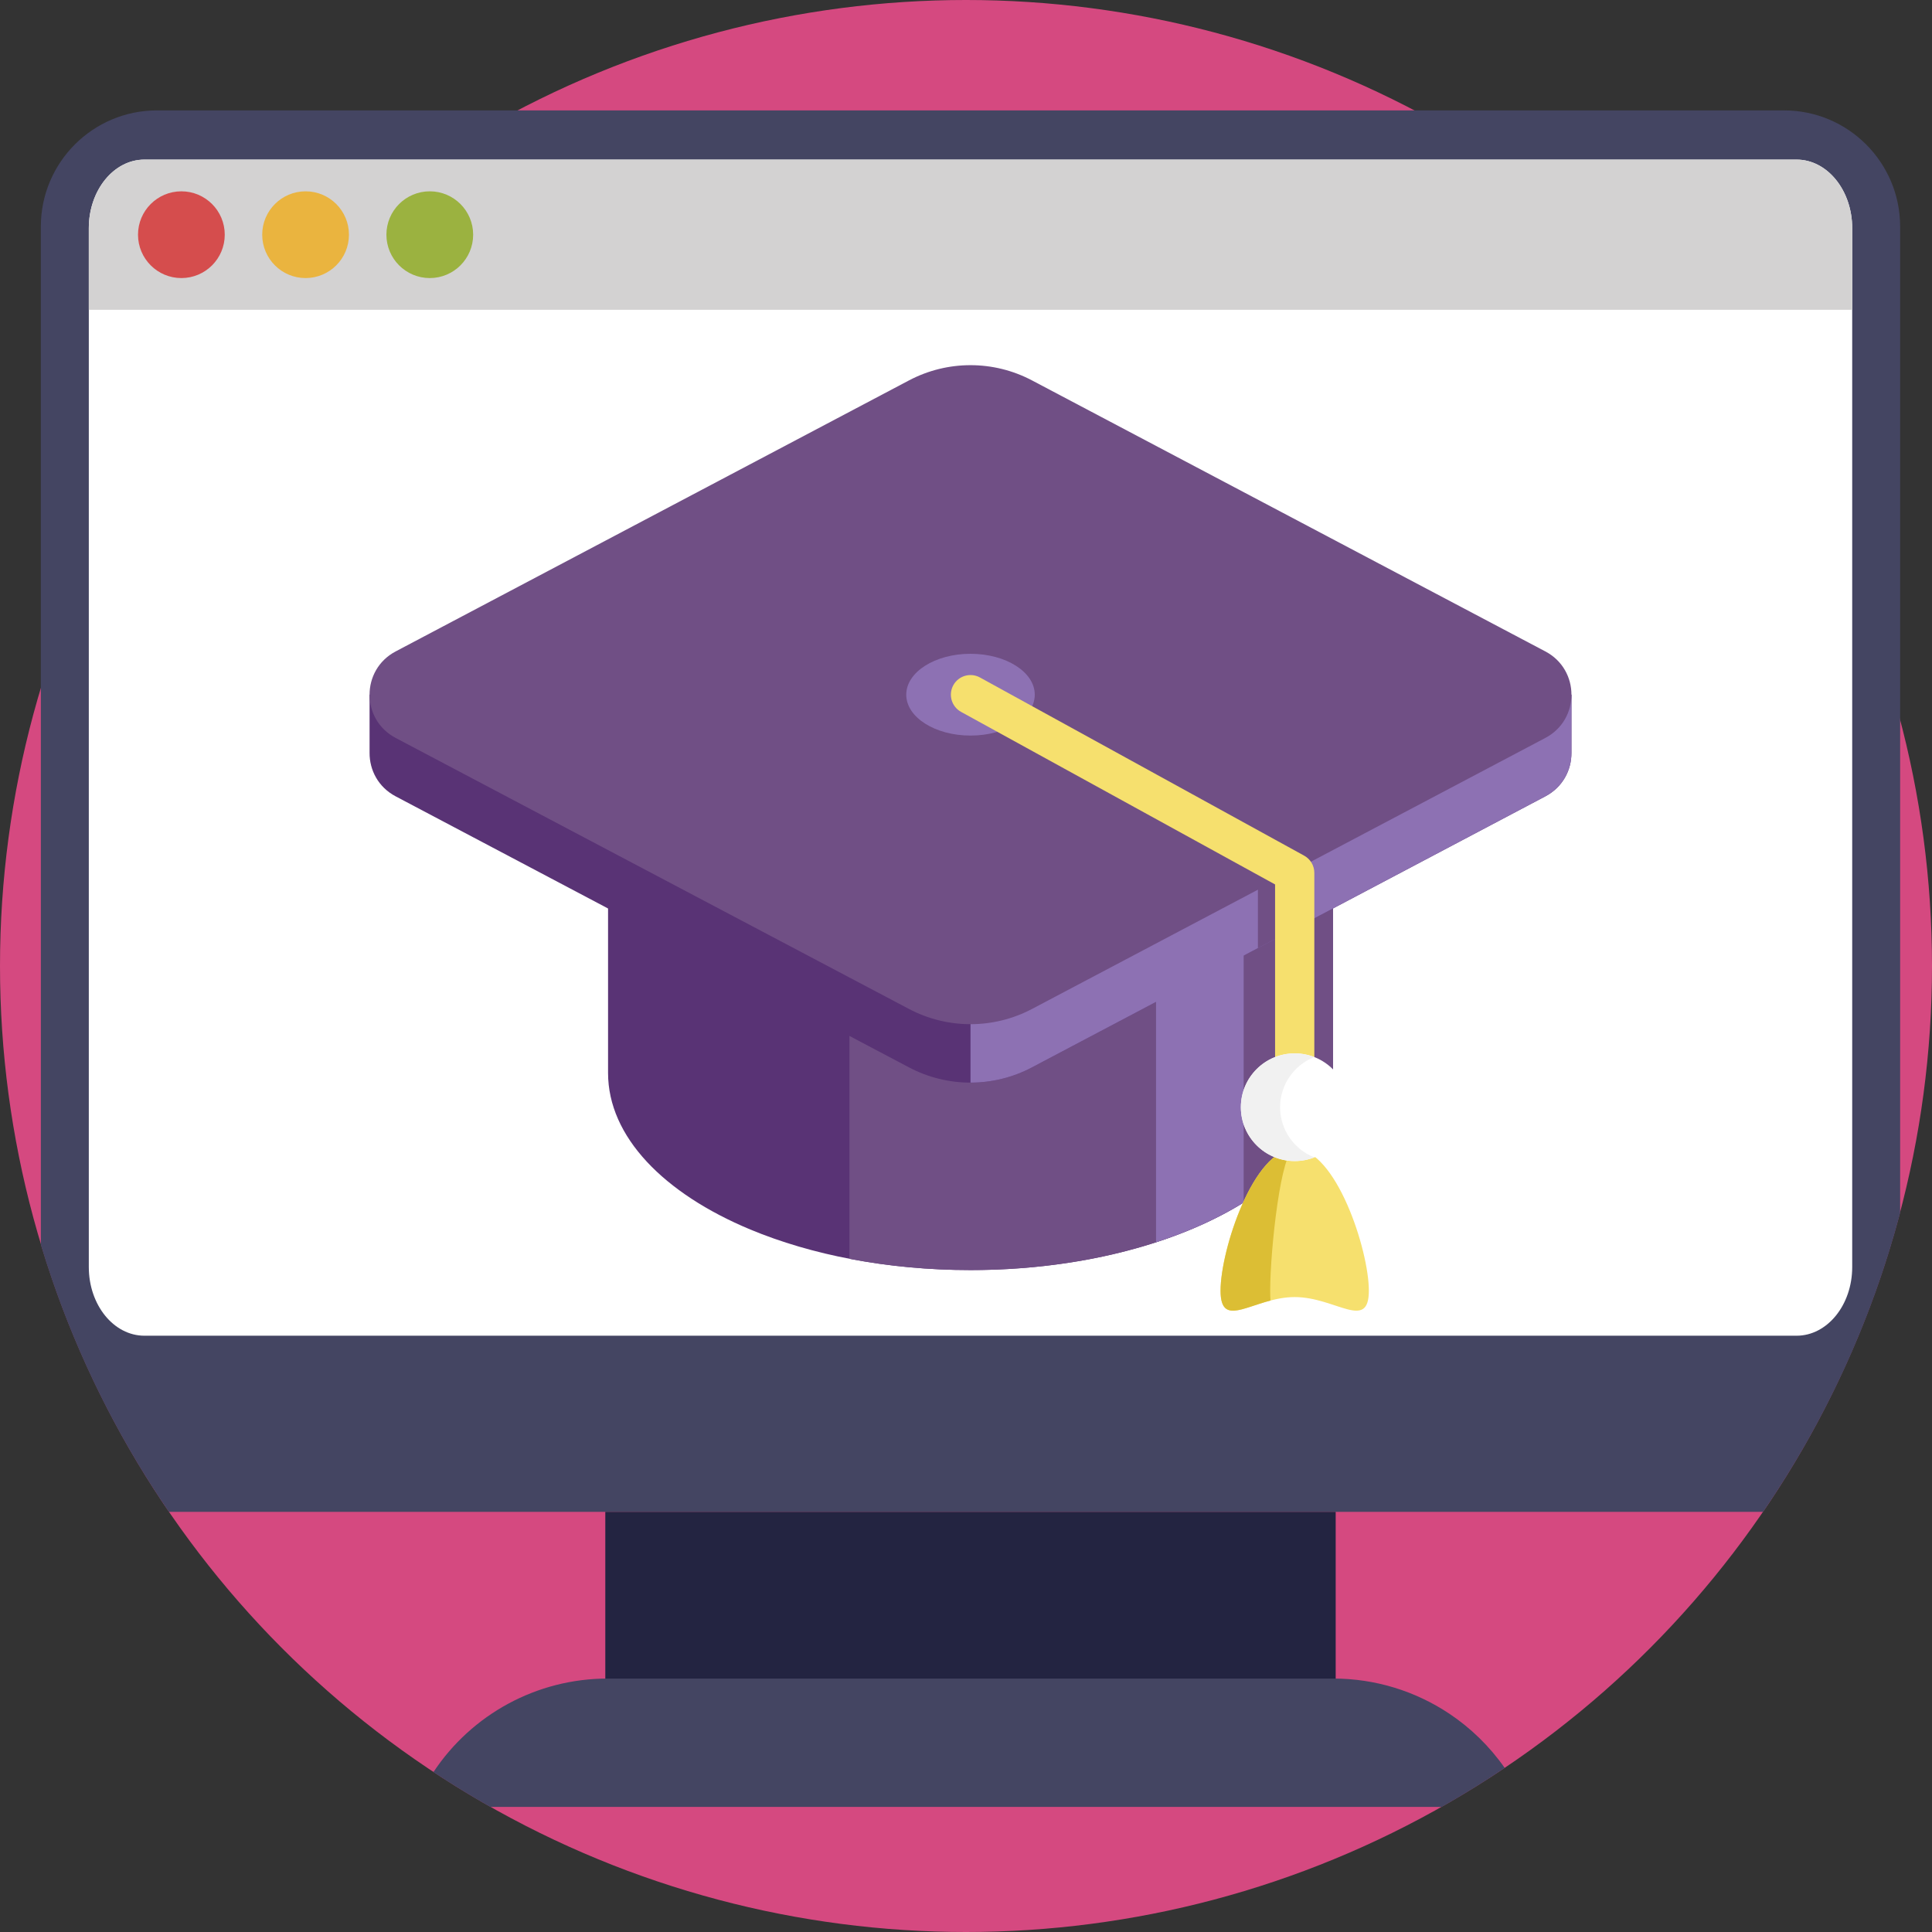
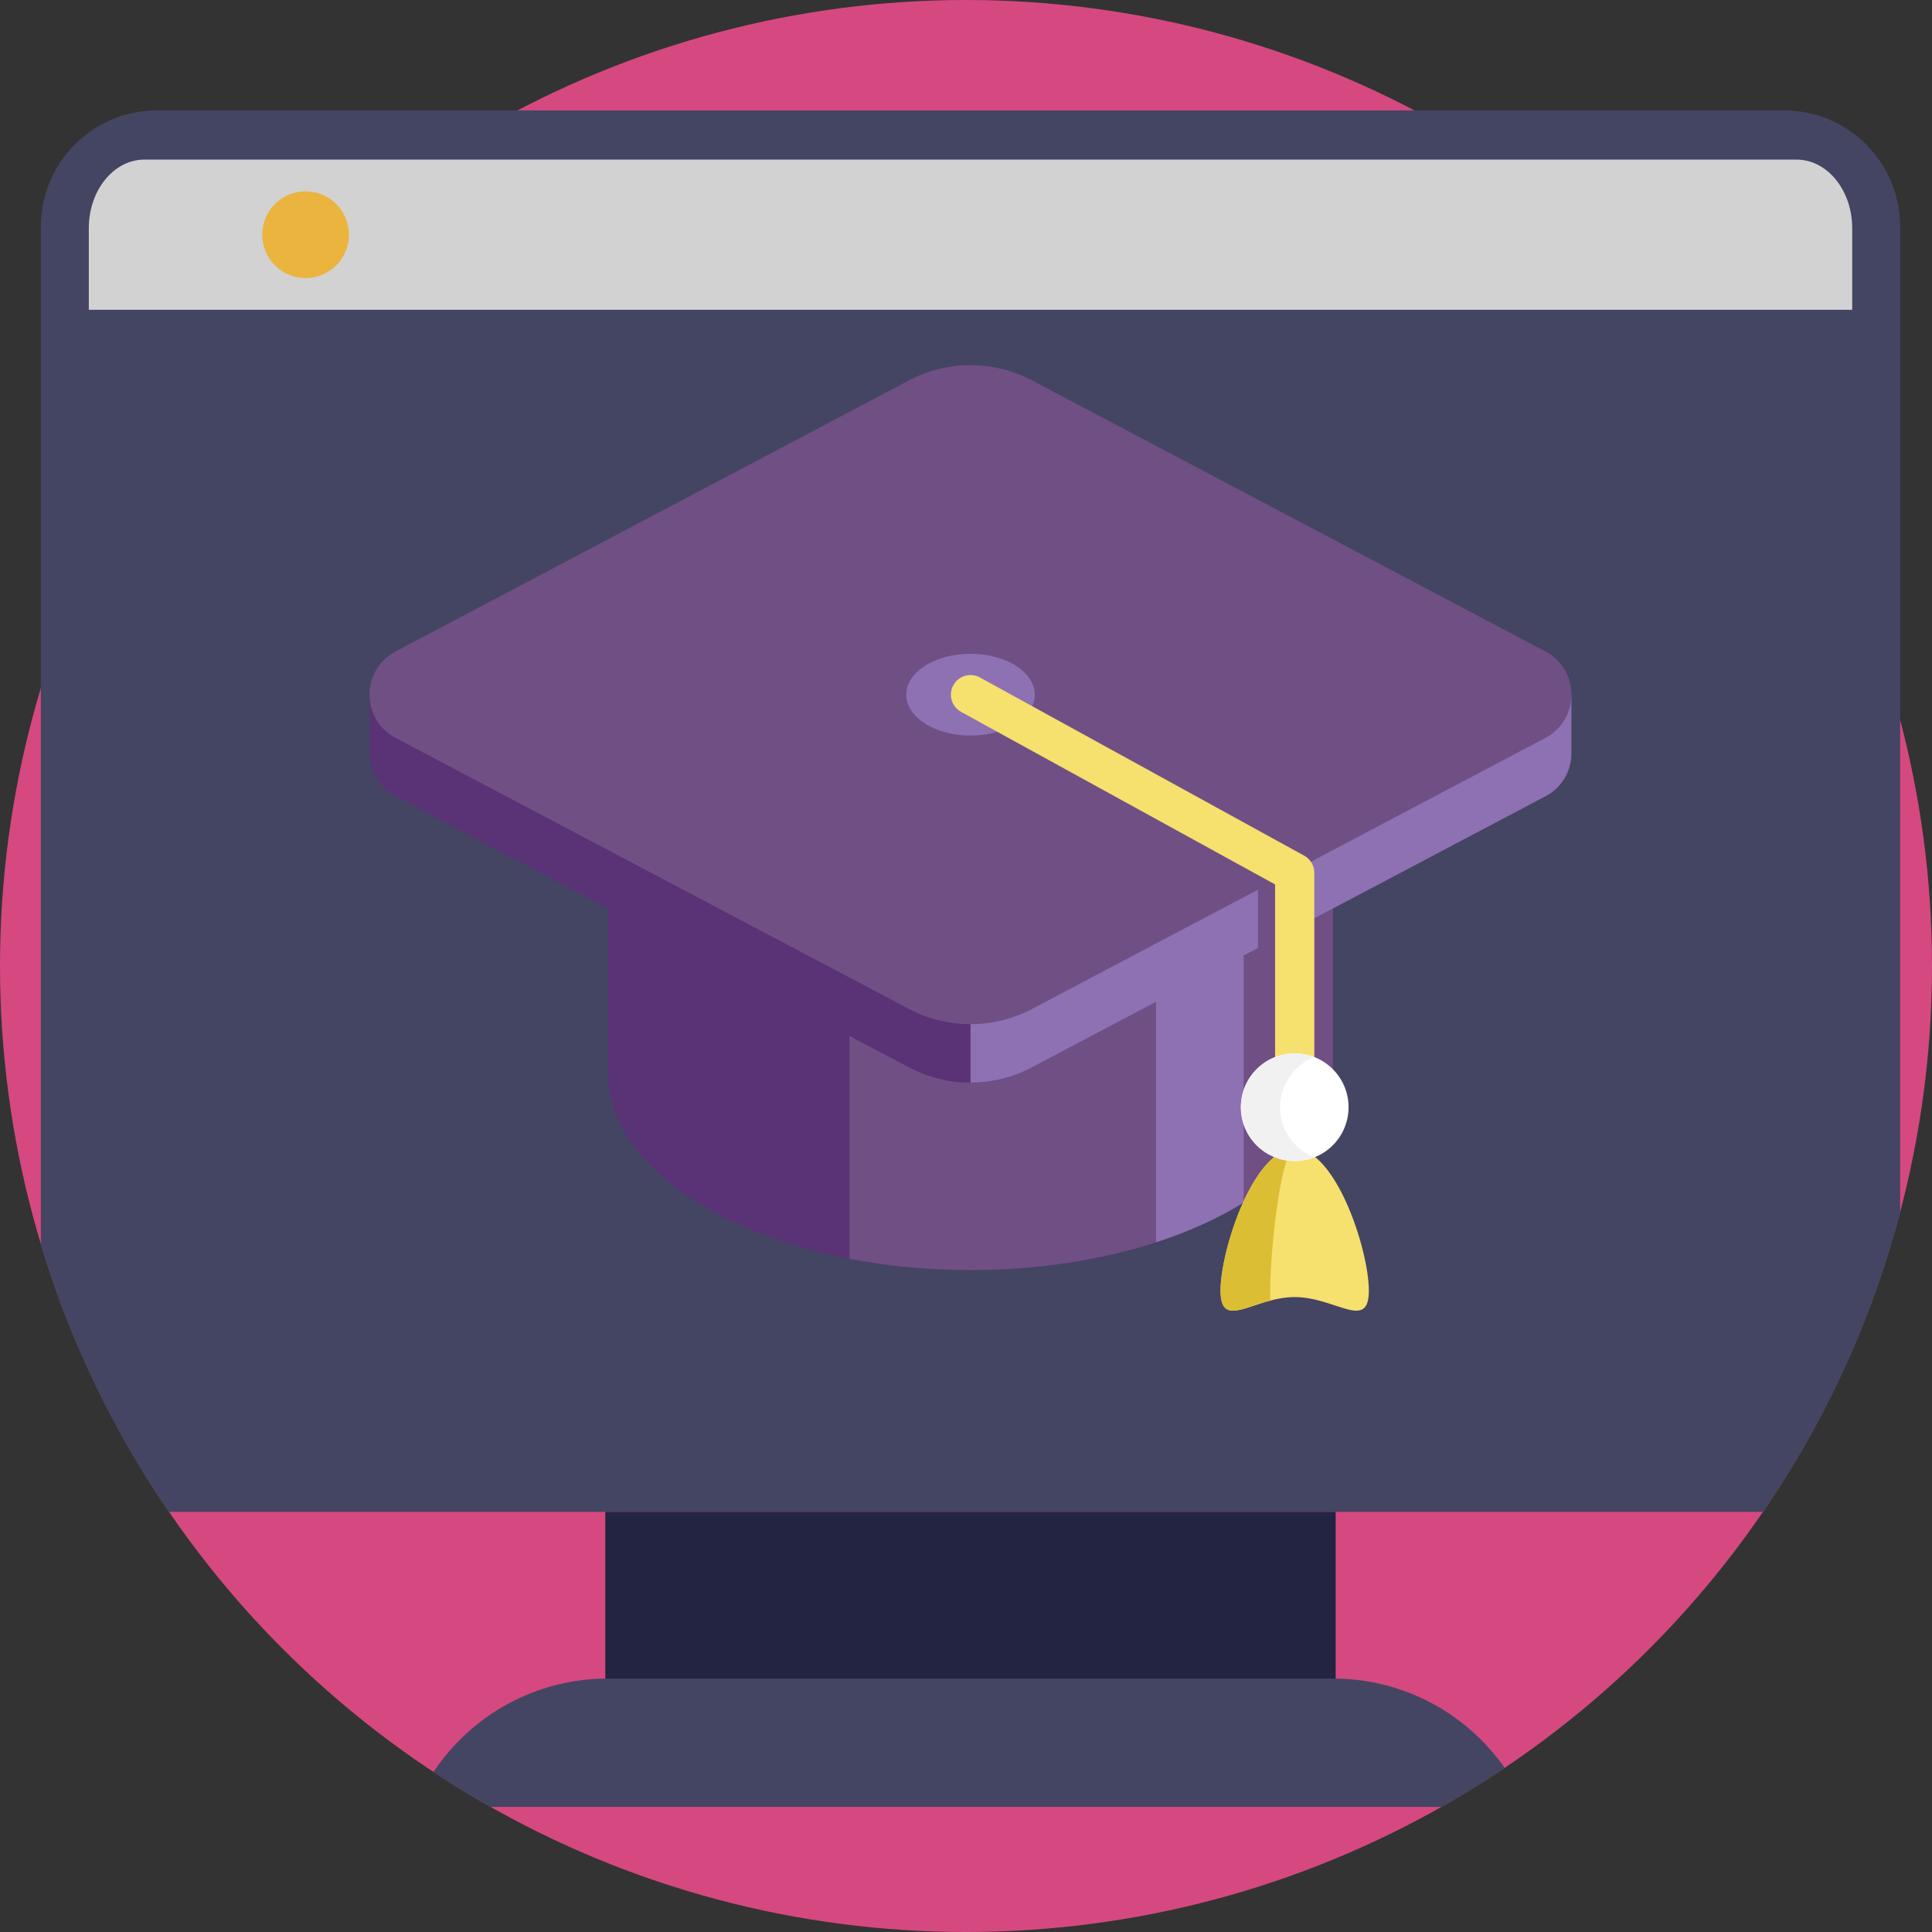
<svg xmlns="http://www.w3.org/2000/svg" id="Capa_1" enable-background="new 0 0 490 490" height="512" viewBox="0 0 490 490" width="512">
  <rect x="0" y="0" width="490" height="490" fill="#333333" stroke="none" />
  <g>
    <circle cx="245" cy="245" fill="#d54980" r="245" />
    <g>
      <path d="m481.92 57.47v250.15c-7.23 27.46-19.12 53.03-34.76 75.82h-404.32c-14.1-20.54-25.14-43.34-32.48-67.74v-258.23c0-16.27 13.19-29.47 29.46-29.47h412.64c16.27 0 29.46 13.2 29.46 29.47z" fill="#444562" />
-       <path d="m469.763 57.889v263.47c0 9.61-6.32 17.41-14.11 17.41h-419.02c-7.8 0-14.11-7.8-14.11-17.41v-263.47c0-9.62 6.31-17.41 14.11-17.41h419.02c7.79 0 14.11 7.79 14.11 17.41z" fill="#fff" />
      <path d="m153.519 383.443h185.242v72.536h-185.242z" fill="#232441" />
      <path d="m381.63 448.39c-5.18 3.49-10.51 6.79-15.97 9.88h-241.32c-4.91-2.78-9.72-5.73-14.41-8.83 9.7-14.63 26.2-23.72 44.19-23.72h184.04c10.68 0 20.85 3.21 29.37 8.88 5.47 3.64 10.27 8.31 14.1 13.79z" fill="#444562" />
      <path d="m469.763 57.889v20.679h-447.24v-20.679c0-9.62 6.31-17.41 14.11-17.41h419.02c7.79 0 14.11 7.79 14.11 17.41z" fill="#d3d2d2" />
      <g>
-         <circle cx="46.003" cy="59.524" fill="#d54d4d" r="11" />
        <circle cx="77.503" cy="59.524" fill="#eab43f" r="11" />
-         <circle cx="109.003" cy="59.524" fill="#9bb240" r="11" />
      </g>
      <g>
        <path d="m338.07 168.54v103.577c0 27.616-41.163 50.003-91.926 50.003-21.008 0-40.372-3.843-55.846-10.286-21.937-9.143-36.08-23.53-36.08-39.716v-110.007l36.08 1.257z" fill="#593375" />
        <path d="m338.07 168.536v103.585c0 9.199-4.568 17.821-12.55 25.225-7.844 7.291-18.988 13.403-32.315 17.72-13.767 4.48-29.868 7.053-47.061 7.053-10.768 0-21.109-1.004-30.709-2.861v-155.014l77.77 2.723 32.315 1.129z" fill="#704f85" />
        <path d="m398.551 176.187v14.742c.03 4.341-2.178 8.697-6.608 11.038l-130.2 68.744c-4.874 2.578-10.238 3.867-15.601 3.867s-10.726-1.289-15.601-3.867l-130.2-68.744c-4.43-2.341-6.637-6.697-6.608-11.038v-14.742h13.897l122.91-64.892c4.874-2.578 10.238-3.867 15.601-3.867s10.726 1.289 15.601 3.867l122.91 64.892z" fill="#593375" />
        <path d="m315.421 167.742v137.237c-6.371 3.971-13.867 7.378-22.223 10.089v-148.097z" fill="#8d71b3" />
        <path d="m398.552 176.187v14.744c.031 4.336-2.177 8.697-6.607 11.036l-62.956 33.238-9.953 5.257-57.295 30.246c-4.871 2.582-10.233 3.869-15.596 3.869v-167.15c5.362 0 10.725 1.288 15.596 3.869l122.913 64.891z" fill="#8d71b3" />
        <path d="m391.946 165.221-130.198-68.739c-9.765-5.155-21.445-5.155-31.21 0l-130.198 68.739c-8.814 4.653-8.814 17.277 0 21.931l130.198 68.739c9.765 5.155 21.445 5.155 31.21 0l130.198-68.739c8.814-4.653 8.814-17.277 0-21.931z" fill="#704f85" />
        <path d="m328.989 215.777v19.428l-9.953 5.257v-21.742l-72.891-40.057-6.756-3.714c-2.408-1.325-3.285-4.348-1.96-6.756 1.319-2.408 4.348-3.291 6.756-1.966l1.96 1.076 80.269 44.113c1.586.871 2.575 2.544 2.575 4.361z" fill="#704f85" />
        <ellipse cx="246.143" cy="176.187" fill="#8d71b3" rx="16.297" ry="10.371" />
        <path d="m328.37 285.794c-2.749 0-4.977-2.228-4.977-4.977v-56.499l-79.647-43.77c-2.409-1.324-3.288-4.349-1.965-6.758 1.324-2.408 4.349-3.289 6.759-1.965l82.226 45.188c1.591.874 2.58 2.546 2.58 4.361v59.442c0 2.749-2.228 4.978-4.976 4.978z" fill="#f6e06e" />
        <path d="m347.172 327.337c0-10.385-8.419-35.978-18.805-35.978s-18.805 25.592-18.805 35.978 8.419 1.631 18.805 1.631 18.805 8.754 18.805-1.631z" fill="#f6e06e" />
-         <path d="m322.148 327.337c0 1.008.025 1.841.075 2.513-7.366 1.928-12.66 5.723-12.66-2.513 0-10.383 8.423-35.976 18.806-35.976-3.434 0-6.221 25.593-6.221 35.976z" fill="#dcbe34" />
+         <path d="m322.148 327.337c0 1.008.025 1.841.075 2.513-7.366 1.928-12.66 5.723-12.66-2.513 0-10.383 8.423-35.976 18.806-35.976-3.434 0-6.221 25.593-6.221 35.976" fill="#dcbe34" />
        <circle cx="328.37" cy="280.817" fill="#fff" r="13.656" />
        <path d="m333.345 293.533c-1.543.61-3.222.939-4.977.939-7.546 0-13.655-6.115-13.655-13.655s6.109-13.655 13.655-13.655c1.754 0 3.434.33 4.977.939-5.082 1.984-8.678 6.93-8.678 12.716s3.596 10.731 8.678 12.716z" fill="#f1f1f1" />
      </g>
    </g>
  </g>
</svg>